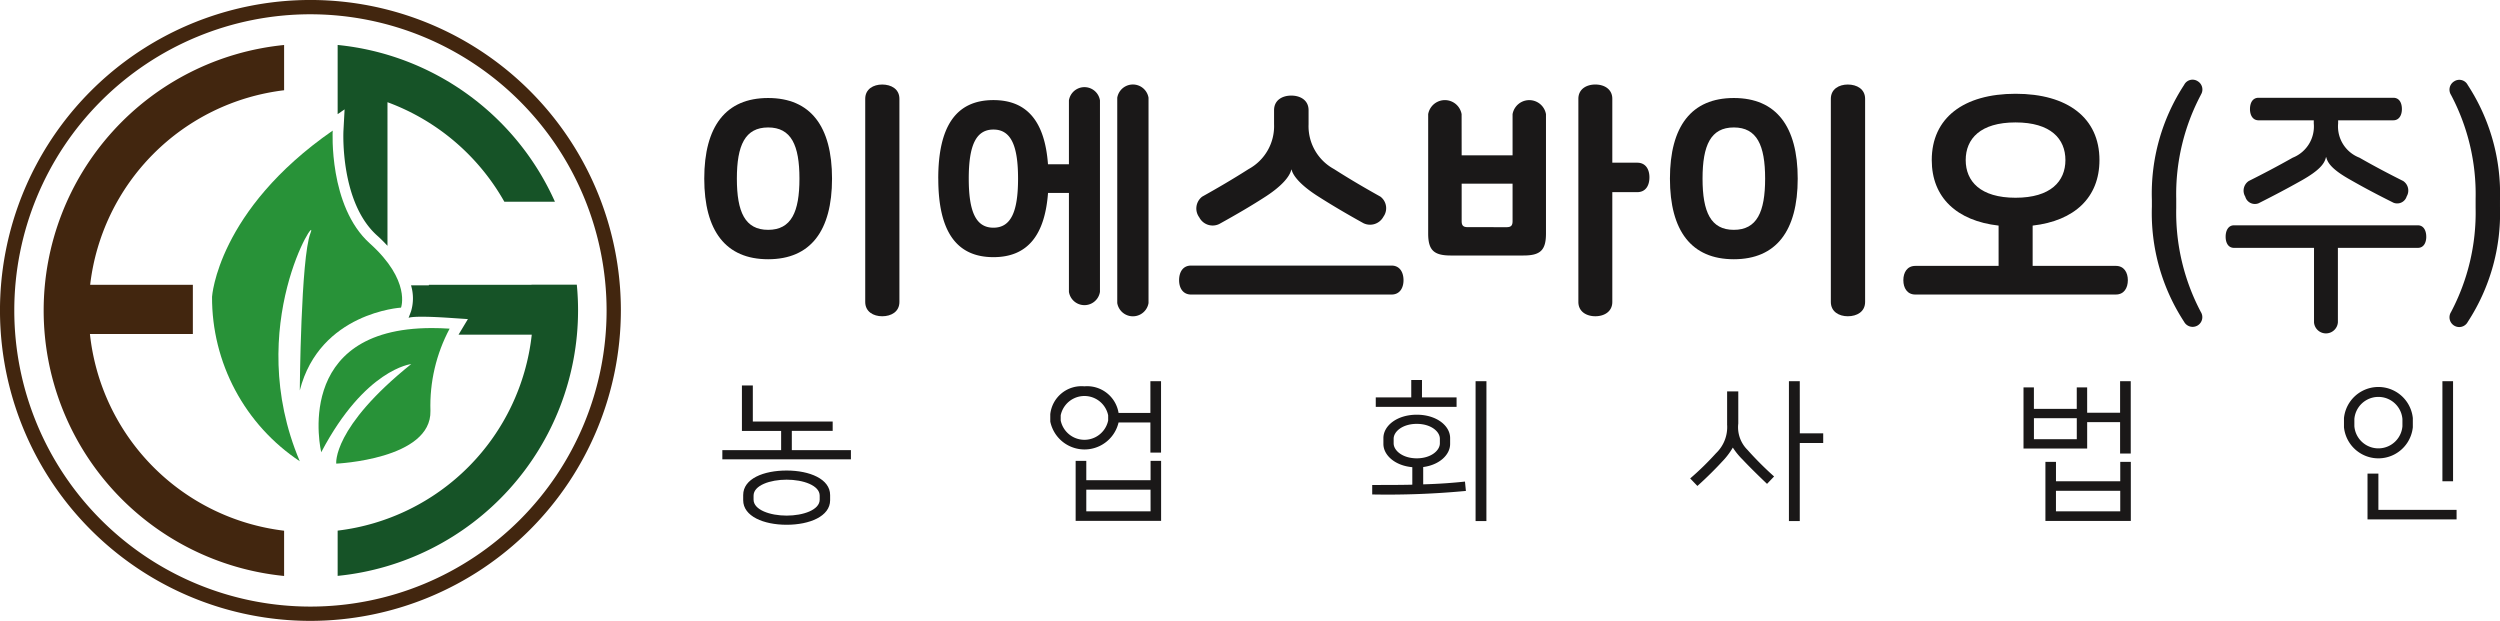
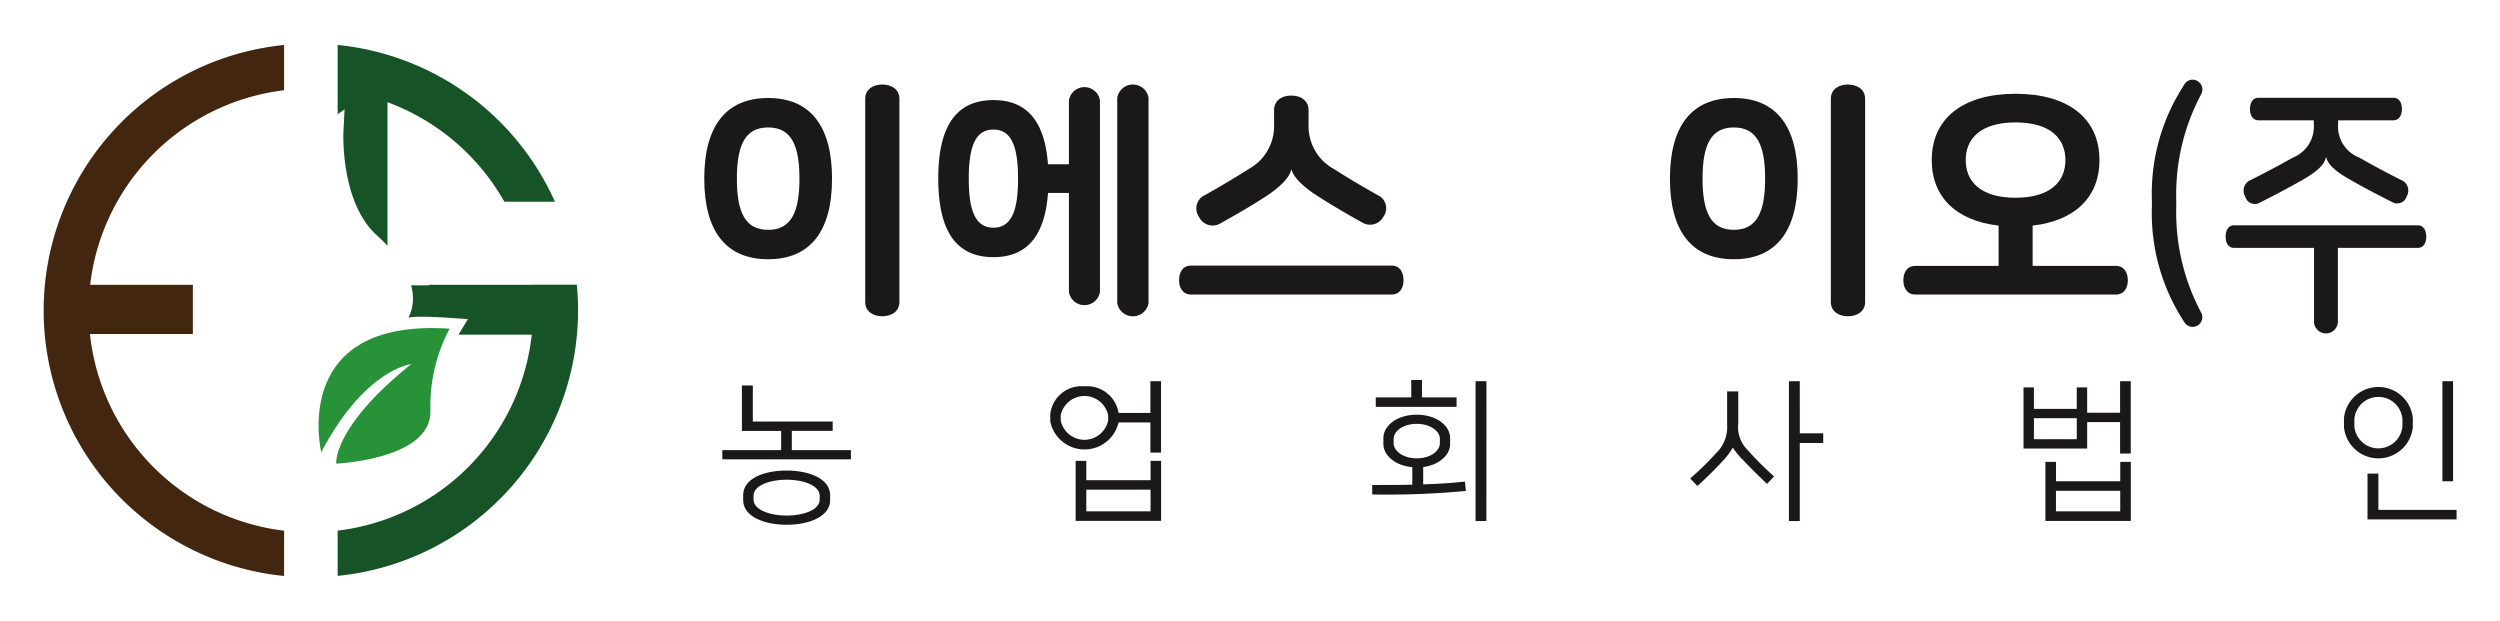
<svg xmlns="http://www.w3.org/2000/svg" xmlns:xlink="http://www.w3.org/1999/xlink" width="187.836" height="46.649" viewBox="0 0 187.836 46.649">
  <defs>
    <clipPath id="clip-path">
      <rect id="사각형_2072" data-name="사각형 2072" width="187.836" height="46.649" fill="none" />
    </clipPath>
    <clipPath id="clip-path-2">
-       <path id="패스_7939" data-name="패스 7939" d="M14.252,21.269a14.767,14.767,0,0,0,6.593,12.353c-4.317-10.19,1.521-18.981.8-17.132s-.8,11.811-.8,11.811c1.5-5.861,7.607-6.222,7.607-6.222s.767-2.028-2.344-4.823-2.789-8.478-2.789-8.478c-8.655,6-9.067,12.491-9.067,12.491" transform="translate(-14.252 -8.778)" fill="none" />
-     </clipPath>
+       </clipPath>
    <linearGradient id="linear-gradient" x1="-1.064" y1="1.483" x2="-0.99" y2="1.483" gradientUnits="objectBoundingBox">
      <stop offset="0" stop-color="#8abb2a" />
      <stop offset="1" stop-color="#289238" />
    </linearGradient>
    <clipPath id="clip-path-3">
      <path id="패스_7940" data-name="패스 7940" d="M21.613,31.381c3.291-6.264,6.762-6.626,6.762-6.626-5.95,4.779-5.635,7.482-5.635,7.482s7.167-.314,7.078-3.966a12.289,12.289,0,0,1,1.442-6.176q-.7-.045-1.338-.045c-10.558,0-8.309,9.332-8.309,9.332" transform="translate(-21.412 -22.049)" fill="none" />
    </clipPath>
    <linearGradient id="linear-gradient-2" x1="-1.84" y1="2.16" x2="-1.746" y2="2.16" xlink:href="#linear-gradient" />
  </defs>
  <g id="그룹_5753" data-name="그룹 5753" transform="translate(0 0)">
    <g id="그룹_5746" data-name="그룹 5746" transform="translate(0 0)">
      <g id="그룹_5745" data-name="그룹 5745" clip-path="url(#clip-path)">
        <path id="패스_7936" data-name="패스 7936" d="M21,6.425v-3.4a20.045,20.045,0,0,0,0,39.894v-3.4A16.669,16.669,0,0,1,6.411,24.741h7.733v-3.7H6.428A16.667,16.667,0,0,1,21,6.425" transform="translate(0.346 0.356)" fill="#42260f" />
        <path id="패스_7937" data-name="패스 7937" d="M37.259,19.134l0,.012H29.548v.036H28.207a3.385,3.385,0,0,1,0,1.962l-.183.488s.174-.2,3.137,0l1.321.089L31.8,22.855l-.02.035h5.5A16.667,16.667,0,0,1,22.695,37.614v3.4A20.05,20.05,0,0,0,40.758,21.07q0-.979-.094-1.936Z" transform="translate(2.674 2.254)" fill="#165327" />
        <path id="패스_7938" data-name="패스 7938" d="M22.695,8.222l.522-.362L23.129,9.5c0,.054-.258,5.335,2.523,7.834.3.266.55.525.787.779V7.323A16.728,16.728,0,0,1,35.22,14.8h3.8A20.06,20.06,0,0,0,22.695,3.022Z" transform="translate(2.674 0.356)" fill="#165327" />
      </g>
    </g>
    <g id="그룹_5748" data-name="그룹 5748" transform="translate(15.931 9.812)">
      <g id="그룹_5747" data-name="그룹 5747" clip-path="url(#clip-path-2)">
        <rect id="사각형_2073" data-name="사각형 2073" width="14.967" height="24.844" transform="translate(0 0)" fill="url(#linear-gradient)" />
      </g>
    </g>
    <g id="그룹_5750" data-name="그룹 5750" transform="translate(23.935 24.647)">
      <g id="그룹_5749" data-name="그룹 5749" clip-path="url(#clip-path-3)">
        <rect id="사각형_2074" data-name="사각형 2074" width="11.896" height="10.187" transform="translate(-2.048 0)" fill="url(#linear-gradient-2)" />
      </g>
    </g>
    <g id="그룹_5752" data-name="그룹 5752" transform="translate(0 0)">
      <g id="그룹_5751" data-name="그룹 5751" clip-path="url(#clip-path)">
-         <path id="패스_7941" data-name="패스 7941" d="M23.325,1.073A22.251,22.251,0,1,0,45.576,23.325,22.277,22.277,0,0,0,23.325,1.073m0,45.576A23.325,23.325,0,1,1,46.649,23.325,23.352,23.352,0,0,1,23.325,46.649" transform="translate(0 0)" fill="#42260f" />
        <path id="패스_7942" data-name="패스 7942" d="M55.866,34.487v-.3c0-.77-1.242-1.2-2.484-1.2s-2.484.427-2.484,1.2v.3c0,.77,1.242,1.2,2.484,1.2s2.484-.426,2.484-1.2m.784-.344v.388c0,1.209-1.543,1.844-3.267,1.844s-3.265-.635-3.265-1.844v-.388c0-1.234,1.54-1.843,3.265-1.843s3.267.635,3.267,1.843m-5.808-8.235v2.711h6v.7h-3.07v1.449h4.44v.692H48.552v-.692h4.417V29.323H50.023V25.908Z" transform="translate(5.721 3.053)" fill="#1a1818" />
        <path id="패스_7943" data-name="패스 7943" d="M78.127,33.773H73.3V35.4h4.83Zm.794-2.163v4.508H72.5V31.61H73.3v1.449h4.83V31.61Zm-3.978-3.425a1.821,1.821,0,0,0-3.566,0v.389a1.821,1.821,0,0,0,3.566,0ZM70.594,28.1a2.359,2.359,0,0,1,2.564-2.093,2.391,2.391,0,0,1,2.567,2h2.391V25.62h.8v5.369h-.8V28.722H75.725a2.627,2.627,0,0,1-5.131-.069Z" transform="translate(8.318 3.019)" fill="#1a1818" />
        <path id="패스_7944" data-name="패스 7944" d="M100.813,36.141H100V25.63h.816Zm-6.969-6.186V30.3c0,.539.666,1.127,1.737,1.127s1.736-.588,1.736-1.127v-.344c0-.54-.666-1.118-1.736-1.118s-1.737.578-1.737,1.118m2.128-3.106h2.6v.713H92.5v-.713h2.667v-1.31h.807Zm3.3,7.027a62.617,62.617,0,0,1-7.039.265v-.713c1.164,0,2.151,0,3.013-.022V32.092c-1.3-.114-2.172-.9-2.172-1.746v-.439c0-.931,1.024-1.757,2.507-1.757s2.506.826,2.506,1.757v.439c0,.815-.8,1.575-2.023,1.736v1.3c1.207-.035,2.184-.106,3.139-.208Z" transform="translate(10.867 3.009)" fill="#1a1818" />
        <path id="패스_7945" data-name="패스 7945" d="M121.842,29.54H123.6v.727h-1.761v5.864h-.815V25.62h.815Zm-5.462-.679V26.39h.839V28.8a2.394,2.394,0,0,0,.69,1.98,24.7,24.7,0,0,0,2,2l-.53.556c-.724-.691-1.368-1.326-1.828-1.818a5.2,5.2,0,0,1-.736-.9h-.012a5.438,5.438,0,0,1-.816,1.066c-.4.439-1.161,1.209-1.84,1.809l-.542-.565a21.341,21.341,0,0,0,1.934-1.888,2.712,2.712,0,0,0,.839-2.184" transform="translate(13.386 3.019)" fill="#1a1818" />
        <path id="패스_7946" data-name="패스 7946" d="M143.278,33.855h-4.83V35.4h4.83Zm.795-2.174v4.438h-6.417V31.681h.794v1.458h4.829V31.681Zm-7.28-1.7h3.22V28.4h-3.22Zm4-1.992h2.474V25.62h.8v5.439h-.8V28.7h-2.474v1.98h-4.783v-4.59h.781V27.7h3.22v-1.61h.781Z" transform="translate(16.025 3.019)" fill="#1a1818" />
        <path id="패스_7947" data-name="패스 7947" d="M165.746,33.139h-.8V25.621h.8Zm-5.61,2.152h5.875v.714h-6.692V32.565h.817Zm-1.805-6.83v.549a1.812,1.812,0,0,0,3.611,0v-.549a1.812,1.812,0,0,0-3.611,0m-.781.622v-.691a2.6,2.6,0,0,1,5.173,0v.691a2.6,2.6,0,0,1-5.173,0" transform="translate(18.563 3.019)" fill="#1a1818" />
        <path id="패스_7948" data-name="패스 7948" d="M62,22.017c0,.739-.618,1.076-1.294,1.076-.657,0-1.275-.338-1.275-1.076V6.755c0-.736.618-1.073,1.275-1.073.676,0,1.294.338,1.294,1.073ZM52.137,8.907c-1.733,0-2.35,1.336-2.35,3.845S50.4,16.6,52.137,16.6s2.352-1.338,2.352-3.848-.617-3.845-2.352-3.845m0-2.212c3.188,0,4.8,2.134,4.8,6.057s-1.614,6.057-4.8,6.057-4.8-2.131-4.8-6.057,1.613-6.057,4.8-6.057" transform="translate(5.577 0.669)" fill="#1a1818" />
        <path id="패스_7949" data-name="패스 7949" d="M76.513,6.676a1.191,1.191,0,0,1,2.35,0V22.1a1.191,1.191,0,0,1-2.35,0ZM65.356,12.752c0,2.449.516,3.687,1.853,3.687S69.06,15.2,69.06,12.752s-.516-3.687-1.851-3.687-1.853,1.237-1.853,3.687m-2.292,0c0-3.867,1.294-5.9,4.145-5.9,2.569,0,3.864,1.654,4.1,4.82h1.573v-4.8a1.181,1.181,0,0,1,2.332,0V21.259a1.18,1.18,0,0,1-2.332,0v-7.43H71.312c-.239,3.169-1.535,4.823-4.1,4.823-2.85,0-4.145-2.033-4.145-5.9" transform="translate(7.431 0.669)" fill="#1a1818" />
        <path id="패스_7950" data-name="패스 7950" d="M94.6,15.533a1.138,1.138,0,0,1-1.495.48c-1.3-.72-2.451-1.4-3.528-2.093-1.194-.777-1.772-1.473-1.871-1.935h-.021c-.12.521-.7,1.218-1.891,2-1.076.7-2.232,1.373-3.526,2.089a1.132,1.132,0,0,1-1.5-.5,1.12,1.12,0,0,1,.219-1.556c1.136-.635,2.27-1.294,3.488-2.071a3.671,3.671,0,0,0,1.913-3.368V7.525c0-.758.617-1.1,1.293-1.1s1.3.341,1.3,1.1V8.579a3.667,3.667,0,0,0,1.913,3.368c1.214.777,2.35,1.436,3.486,2.071a1.092,1.092,0,0,1,.219,1.515m-14.446,5.84c-.617,0-.9-.5-.9-1.076,0-.6.279-1.1.9-1.1H95.214c.617,0,.9.5.9,1.1,0,.578-.279,1.076-.9,1.076Z" transform="translate(9.338 0.757)" fill="#1a1818" />
-         <path id="패스_7951" data-name="패스 7951" d="M111.7,11.555c.638,0,.918.5.918,1.1,0,.615-.279,1.113-.918,1.113h-1.871v8.248c0,.739-.619,1.076-1.275,1.076s-1.275-.338-1.275-1.076V6.754c0-.736.617-1.073,1.275-1.073s1.275.338,1.275,1.073v4.8ZM101.878,16.4c.338,0,.457-.117.457-.458V13.13H98.51v2.809c0,.341.12.458.459.458ZM98.51,11h3.825V7.909a1.274,1.274,0,0,1,2.51,0v8.968c0,1.253-.418,1.651-1.691,1.651H97.694c-1.275,0-1.7-.4-1.7-1.651V7.909a1.275,1.275,0,0,1,2.512,0Z" transform="translate(11.311 0.669)" fill="#1a1818" />
        <path id="패스_7952" data-name="패스 7952" d="M126.909,22.017c0,.739-.618,1.076-1.3,1.076-.658,0-1.275-.338-1.275-1.076V6.755c0-.736.617-1.073,1.275-1.073.677,0,1.3.338,1.3,1.073Zm-9.864-13.11c-1.733,0-2.35,1.336-2.35,3.845s.617,3.848,2.35,3.848,2.352-1.338,2.352-3.848-.617-3.845-2.352-3.845m0-2.212c3.188,0,4.8,2.134,4.8,6.057s-1.614,6.057-4.8,6.057-4.8-2.131-4.8-6.057,1.613-6.057,4.8-6.057" transform="translate(13.225 0.669)" fill="#1a1818" />
        <path id="패스_7953" data-name="패스 7953" d="M136.363,8.455c-2.649,0-3.745,1.234-3.745,2.828s1.1,2.831,3.745,2.831,3.747-1.237,3.747-2.831-1.1-2.828-3.747-2.828m-7.53,12.932c-.617,0-.9-.5-.9-1.076s.279-1.076.9-1.076h6.256V16.207c-3.149-.36-5.022-2.115-5.022-4.924,0-3.166,2.391-4.981,6.3-4.981s6.3,1.815,6.3,4.981c0,2.809-1.871,4.564-5.02,4.924v3.027H143.9c.617,0,.9.5.9,1.076s-.279,1.076-.9,1.076Z" transform="translate(15.074 0.743)" fill="#1a1818" />
        <path id="패스_7954" data-name="패스 7954" d="M148.316,6.5a15.951,15.951,0,0,0-1.848,7.809V15a16,16,0,0,0,1.848,7.809.729.729,0,1,1-1.256.739,14.928,14.928,0,0,1-2.422-8.649v-.5a14.924,14.924,0,0,1,2.422-8.65.708.708,0,0,1,1.023-.277.725.725,0,0,1,.234,1.016" transform="translate(17.042 0.631)" fill="#1a1818" />
        <path id="패스_7955" data-name="패스 7955" d="M162.839,7.426c0,.438-.2.839-.645.839h-4.146V8.5a2.51,2.51,0,0,0,1.6,2.572c1.183.676,2.171,1.193,3.284,1.752a.859.859,0,0,1,.268,1.156.746.746,0,0,1-.987.48c-1.2-.6-2.154-1.1-3.266-1.736-1.274-.717-1.686-1.215-1.793-1.691h-.019c-.11.518-.539,1.016-1.8,1.733-1.131.637-2.081,1.136-3.265,1.733a.75.75,0,0,1-1-.5.867.867,0,0,1,.268-1.175c1.114-.559,2.1-1.075,3.3-1.752A2.52,2.52,0,0,0,156.218,8.5V8.266h-4.146c-.448,0-.647-.4-.647-.839,0-.477.2-.855.647-.855h10.122c.447,0,.645.378.645.855m1.831,9.583c0,.457-.2.839-.628.839H158.03v5.6a.9.9,0,0,1-1.794,0v-5.6h-6.012c-.433,0-.628-.382-.628-.839s.2-.855.628-.855h13.817c.43,0,.628.4.628.855" transform="translate(17.626 0.774)" fill="#1a1818" />
-         <path id="패스_7956" data-name="패스 7956" d="M166.014,5.757a14.929,14.929,0,0,1,2.422,8.649v.5a14.942,14.942,0,0,1-2.422,8.65.725.725,0,0,1-1.023.277.733.733,0,0,1-.235-1.016A15.994,15.994,0,0,0,166.605,15v-.7A15.936,15.936,0,0,0,164.757,6.5a.729.729,0,0,1,.235-1.017.706.706,0,0,1,1.023.278" transform="translate(19.399 0.631)" fill="#1a1818" />
      </g>
    </g>
  </g>
</svg>